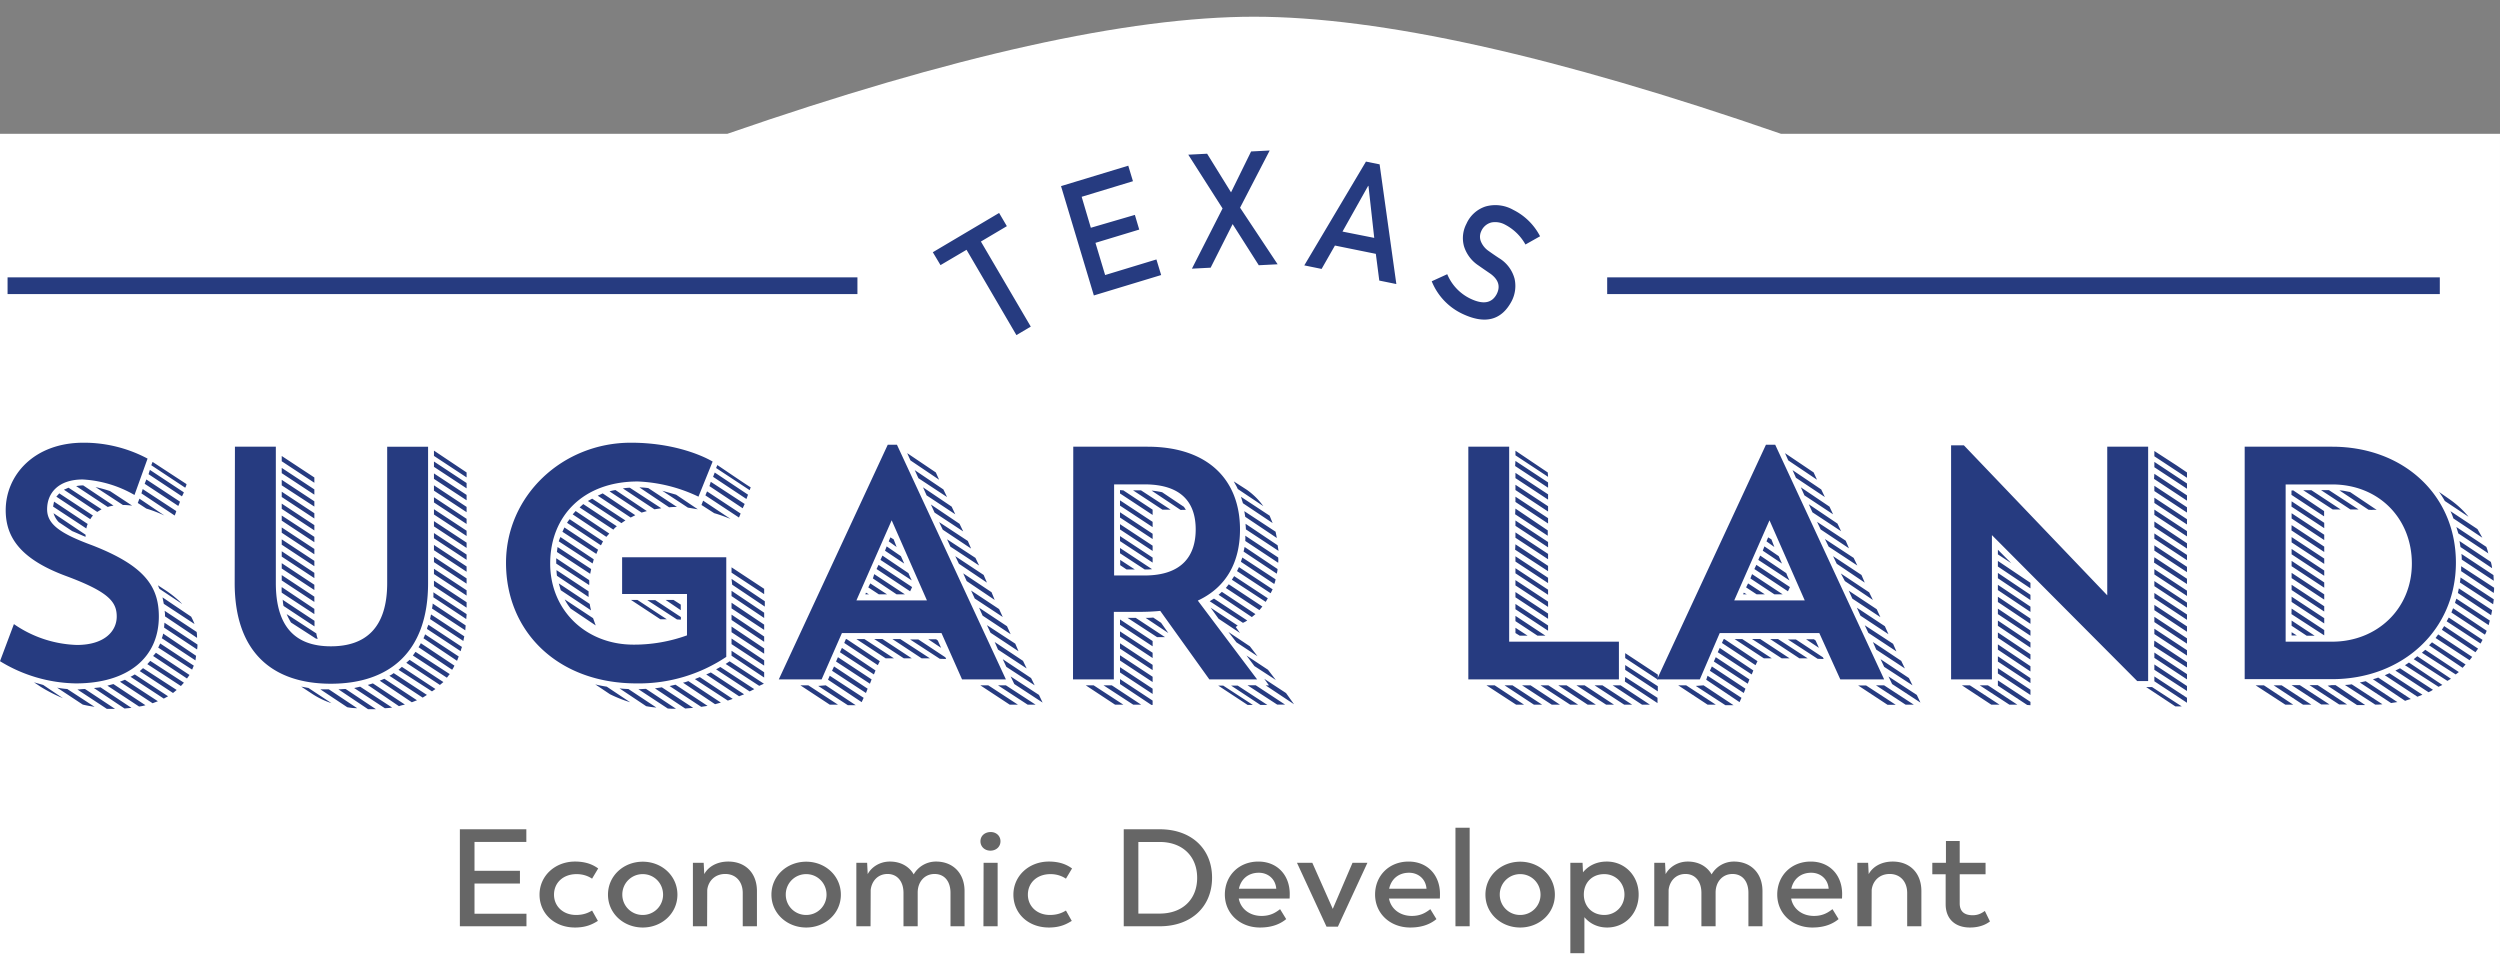
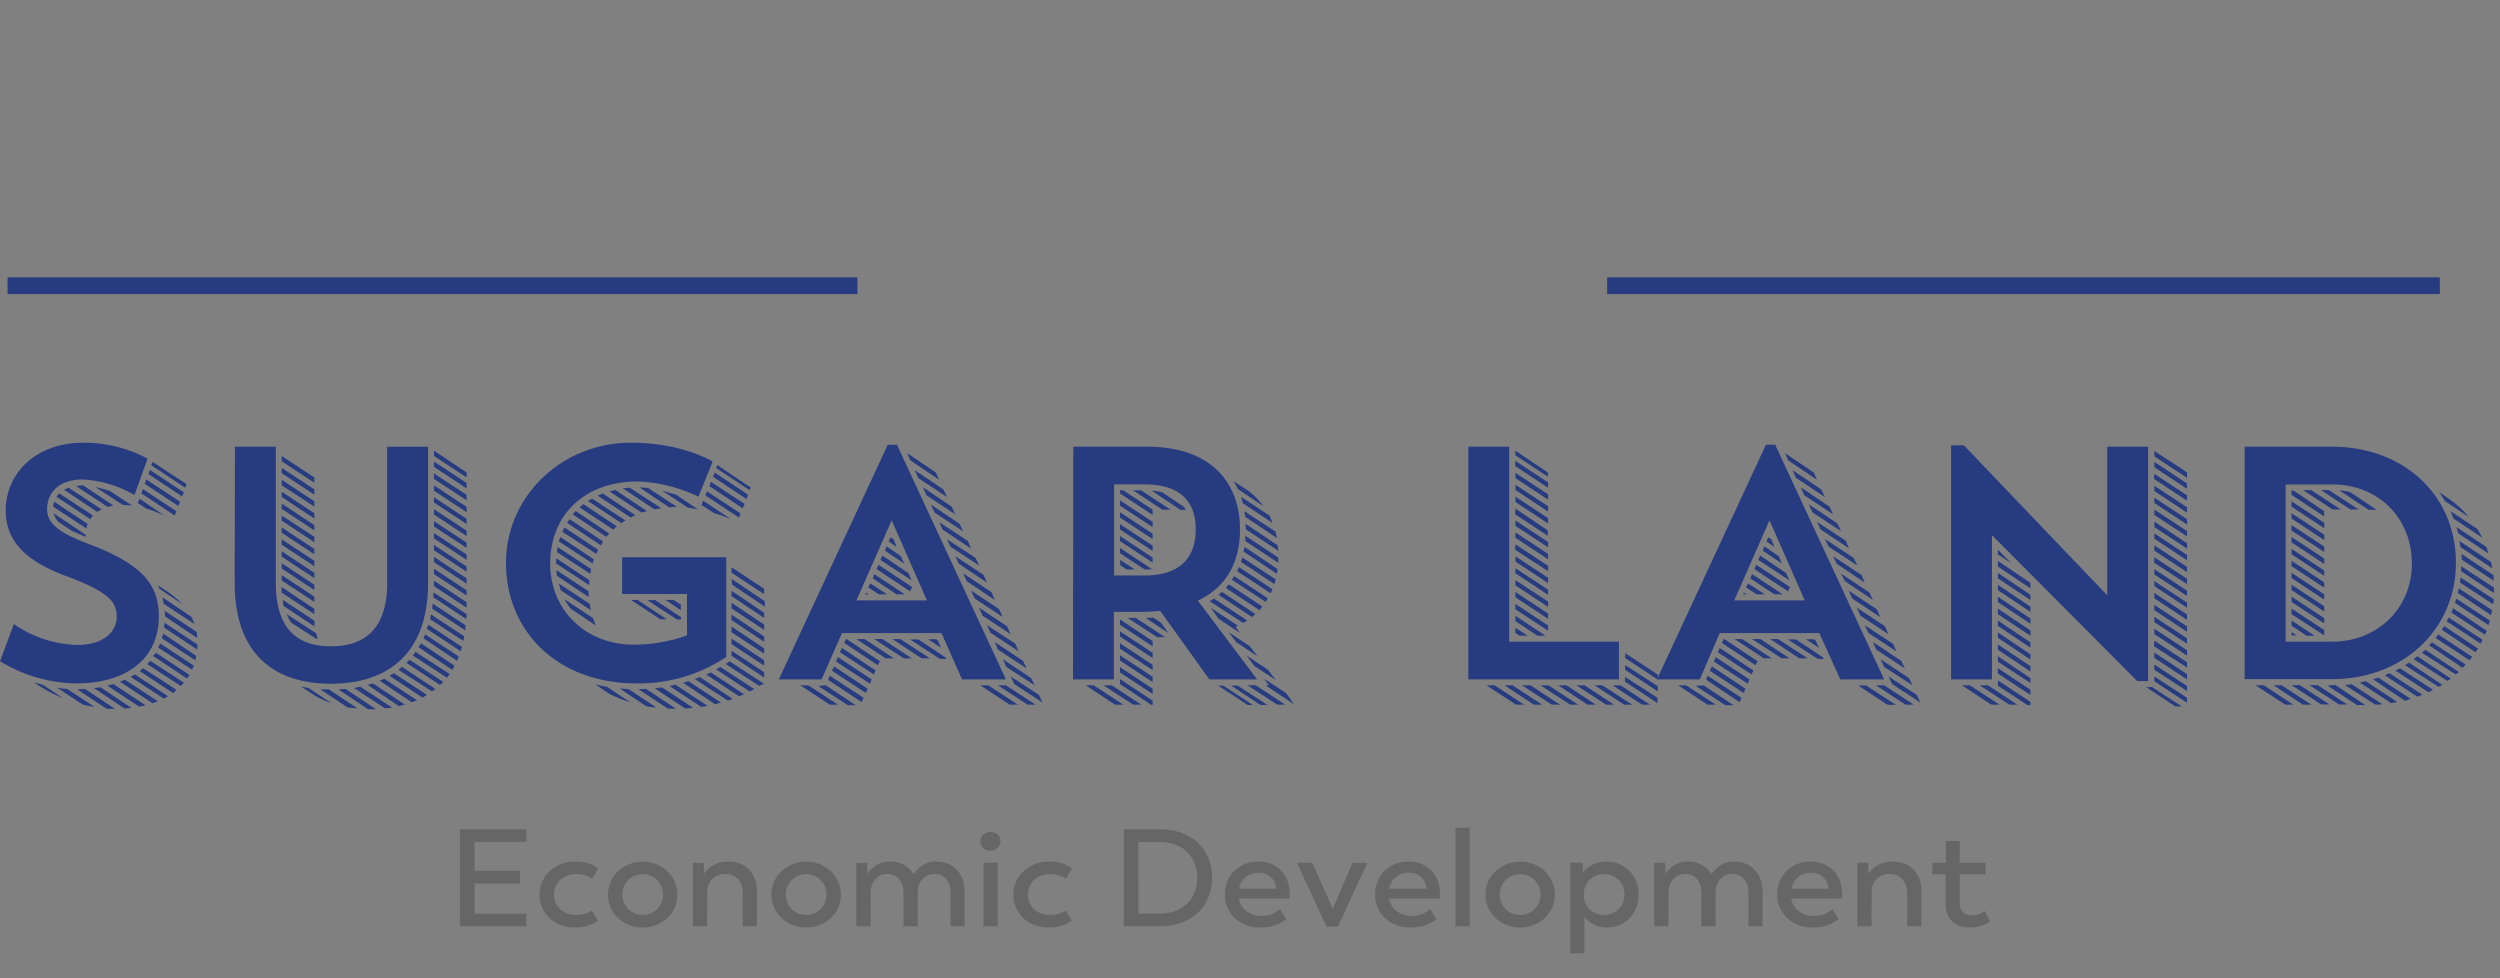
<svg xmlns="http://www.w3.org/2000/svg" width="299" height="117">
  <rect width="100%" height="100%" fill="#808080" stroke="none" />
  <g fill="none" fill-rule="evenodd">
-     <path d="M150 2c15.07 0 36.07 4.667 63 14h86v101H0V16h87c26.93-9.333 47.93-14 63-14z" fill="#FFF" />
    <path d="M62.965 110.782v-1.501H56.75v-3.614h5.435v-1.518H56.75v-3.45h6.2v-1.517H55v11.6h7.965zm5.809.149c1.426 0 2.19-.462 2.734-.792l-.696-1.238c-.442.264-1.002.528-1.92.528-1.545 0-2.632-1.04-2.632-2.426 0-1.419 1.087-2.458 2.7-2.458.833 0 1.427.264 1.852.544l.73-1.221c-.526-.38-1.342-.825-2.768-.825-2.395 0-4.246 1.716-4.246 3.96 0 2.212 1.732 3.928 4.246 3.928zm8.101 0c2.276 0 4.144-1.683 4.144-3.928 0-2.26-1.868-3.944-4.144-3.944-2.293 0-4.16 1.684-4.16 3.944 0 2.245 1.867 3.928 4.16 3.928zm0-1.502a2.422 2.422 0 01-2.446-2.426 2.43 2.43 0 012.446-2.458c1.342 0 2.429 1.072 2.429 2.458a2.418 2.418 0 01-2.429 2.426zm7.694 1.353l.017-4.34c.102-.99.849-1.914 2.157-1.914 1.24 0 2.089.891 2.089 2.277v3.977h1.698v-4.208c0-2.145-1.359-3.531-3.43-3.531-1.427 0-2.43.676-2.871 1.502l-.068-1.354h-1.29v7.591h1.698zm11.854.149c2.276 0 4.144-1.683 4.144-3.928 0-2.26-1.868-3.944-4.144-3.944-2.292 0-4.16 1.684-4.16 3.944 0 2.245 1.868 3.928 4.16 3.928zm0-1.502a2.422 2.422 0 01-2.445-2.426 2.43 2.43 0 012.445-2.458c1.342 0 2.43 1.072 2.43 2.458a2.418 2.418 0 01-2.43 2.426zm7.694 1.353l.017-4.34c.102-.99.798-1.914 2.021-1.914 1.155 0 1.902.891 1.902 2.26v3.994h1.699v-4.043c0-1.22.78-2.21 2.02-2.21 1.19 0 1.903.89 1.903 2.26v3.993h1.681v-4.208c0-2.128-1.375-3.531-3.413-3.531-1.24 0-2.208.71-2.667 1.535-.543-.941-1.545-1.535-2.853-1.535-1.223 0-2.208.676-2.65 1.502l-.068-1.354h-1.29v7.591h1.698zm14.334-9.043c.68 0 1.206-.462 1.206-1.122 0-.66-.526-1.122-1.206-1.105-.662.016-1.189.445-1.189 1.105 0 .66.527 1.122 1.19 1.122zm.866 9.043v-7.59h-1.68l-.018 7.59h1.698zm6.132.149c1.426 0 2.19-.462 2.734-.792l-.696-1.238c-.442.264-1.002.528-1.92.528-1.545 0-2.632-1.04-2.632-2.426 0-1.419 1.087-2.458 2.7-2.458.833 0 1.427.264 1.852.544l.73-1.221c-.527-.38-1.342-.825-2.768-.825-2.395 0-4.246 1.716-4.246 3.96 0 2.212 1.732 3.928 4.246 3.928zm13.264-.149c3.753 0 6.25-2.327 6.25-5.808 0-3.482-2.497-5.792-6.25-5.792h-4.314v11.6h4.314zm-.017-1.518h-2.548V100.7h2.548c2.751 0 4.484 1.732 4.484 4.29s-1.733 4.274-4.484 4.274zm12.007 1.667c1.648 0 2.582-.561 3.125-1.007l-.73-1.188c-.441.33-1.07.809-2.208.809-1.46 0-2.513-.875-2.734-2.08h6.08s.017-.264.017-.544c0-2.277-1.511-3.878-3.753-3.878-2.361 0-4.008 1.716-4.008 3.944 0 2.26 1.783 3.944 4.211 3.944zm1.937-4.637h-4.467c.255-1.188 1.155-1.914 2.378-1.914 1.12 0 2.004.759 2.089 1.914zm7.37 4.538l3.533-7.64h-1.783l-2.36 5.511-2.446-5.512h-1.835l3.533 7.64h1.359zm8.662.099c1.648 0 2.582-.561 3.125-1.007l-.73-1.188c-.442.33-1.07.809-2.208.809-1.46 0-2.513-.875-2.734-2.08h6.08s.017-.264.017-.544c0-2.277-1.512-3.878-3.754-3.878-2.36 0-4.008 1.716-4.008 3.944 0 2.26 1.784 3.944 4.212 3.944zm1.936-4.637h-4.466c.254-1.188 1.155-1.914 2.377-1.914 1.121 0 2.005.759 2.09 1.914zm5.164 4.488V99h-1.699v11.782h1.699zm6.046.149c2.276 0 4.144-1.683 4.144-3.928 0-2.26-1.868-3.944-4.144-3.944-2.293 0-4.161 1.684-4.161 3.944 0 2.245 1.868 3.928 4.16 3.928zm0-1.502a2.422 2.422 0 01-2.446-2.426 2.43 2.43 0 012.446-2.458c1.341 0 2.428 1.072 2.428 2.458a2.418 2.418 0 01-2.428 2.426zm7.676 4.571v-4.307c.578.693 1.495 1.238 2.718 1.238 2.157 0 3.77-1.683 3.77-3.944 0-2.26-1.664-3.944-3.804-3.944-1.308 0-2.242.544-2.853 1.287l-.051-1.139h-1.461V114h1.681zm2.378-4.571c-1.46 0-2.446-1.04-2.446-2.442 0-1.42.986-2.442 2.446-2.442 1.342 0 2.412 1.04 2.412 2.442 0 1.402-1.07 2.442-2.412 2.442zm7.677 1.353l.017-4.34c.102-.99.798-1.914 2.02-1.914 1.156 0 1.903.891 1.903 2.26v3.994h1.698v-4.043c0-1.22.782-2.21 2.021-2.21 1.19 0 1.903.89 1.903 2.26v3.993h1.681v-4.208c0-2.128-1.376-3.531-3.414-3.531-1.24 0-2.208.71-2.666 1.535-.544-.941-1.546-1.535-2.853-1.535-1.223 0-2.208.676-2.65 1.502l-.068-1.354h-1.29v7.591h1.698zm17.221.149c1.648 0 2.582-.561 3.125-1.007l-.73-1.188c-.442.33-1.07.809-2.208.809-1.46 0-2.513-.875-2.734-2.08h6.08s.017-.264.017-.544c0-2.277-1.512-3.878-3.754-3.878-2.36 0-4.008 1.716-4.008 3.944 0 2.26 1.784 3.944 4.212 3.944zm1.936-4.637h-4.466c.254-1.188 1.155-1.914 2.377-1.914 1.121 0 2.005.759 2.09 1.914zm5.13 4.488l.017-4.34c.101-.99.849-1.914 2.156-1.914 1.24 0 2.09.891 2.09 2.277v3.977h1.698v-4.208c0-2.145-1.359-3.531-3.43-3.531-1.428 0-2.43.676-2.871 1.502l-.068-1.354h-1.29v7.591h1.698zm11.77.149c1.392 0 2.122-.528 2.394-.726l-.611-1.255c-.187.116-.646.512-1.444.512-.968 0-1.563-.412-1.563-1.42v-3.48h3.092v-1.37h-3.092v-2.608h-1.647v2.607h-1.63v1.37h1.596v3.58c0 1.8 1.172 2.79 2.904 2.79z" fill="#666" fill-rule="nonzero" />
    <g fill="#263B80" fill-rule="nonzero">
      <path d="M9.07 81.735A17.858 17.858 0 010 79.078l1.664-4.436a13.965 13.965 0 007.528 2.495c3.274 0 4.769-1.625 4.769-3.404s-1.02-2.965-6.026-4.828C2.568 66.925.682 64.353.682 61.026c0-4.197 3.389-8.078 9.3-8.078 2.672-.01 5.306.644 7.667 1.902l-1.564 4.351a13.87 13.87 0 00-6.187-1.856c-2.921 0-4.263 1.625-4.263 3.566 0 1.779 1.533 2.888 5.405 4.312 6.187 2.41 7.958 4.868 7.958 8.51 0 4.952-3.741 8.002-9.928 8.002zm-3.903.185l2.362 1.586c-.913-.38-1.795-.83-2.638-1.348l-.828-.554 1.104.316zm5.16-18.714l-3.979-2.619.115-.593 4.025 2.673a2.41 2.41 0 00-.161.539zm-1.694.315l-1.603-1.07a2.667 2.667 0 01-.628-1.07l3.833 2.572v.254c-.613-.254-1.127-.493-1.602-.686zm2.17-1.424L6.738 59.4l.353-.392 4.025 2.649c-.12.135-.225.282-.315.439zm-2.76 20.308l3.273 2.133c-.475-.077-.95-.154-1.418-.27L6.83 82.243c.4.078.805.132 1.211.162zm3.587-21.178L7.644 58.57l.552-.24 3.948 2.58-.514.317zm1.258-.593l-3.78-2.496c.253-.048.51-.076.767-.084h.076l3.627 2.418a3.964 3.964 0 00-.69.162zm-2.722 21.77l3.588 2.373h-.981l-3.512-2.31c.315-.024.637-.062.905-.062zm1.855-.2l3.703 2.457-.828.077-3.664-2.449.79-.085zm2.676-21.81l-3.274-2.14c.586.128 1.164.287 1.733.477l2.645 1.74c-.391-.038-.744-.076-1.104-.076zm-1.135 21.418l3.834 2.533c-.25.076-.507.128-.767.154l-3.787-2.495.72-.192zm1.38-.516l3.941 2.572-.636.239-3.903-2.573.598-.238zm1.181-.632l3.979 2.61-.514.278-3.979-2.61c.2-.085.353-.2.514-.278zm1.38-19.838l-1.027-.67.199-.516 2.99 2.018c-.7-.33-1.422-.608-2.162-.832zm-.399 19.084l4.025 2.61-.437.362-3.979-2.618.391-.354zm3.788-18.252l-3.98-2.65.154-.515 4.017 2.633a4 4 0 01-.191.532zm-3.389-4.313l4.017 2.65a2.24 2.24 0 01-.199.515l-4.017-2.649.199-.516zm.468 21.694l4.025 2.611-.36.4-4.018-2.618.353-.393zm3.787-19.676l-3.994-2.65.16-.515 4.064 2.687c-.063.166-.14.325-.23.478zm.391-1.032l-4.056-2.688.154-.4L22.31 57.9a1.259 1.259 0 01-.161.43zm-3.504 19.738l4.018 2.657-.3.423-4.055-2.695c.12-.122.232-.25.337-.385zm3.113-5.853l-2.683-1.787c-.077-.115-.115-.277-.192-.43l1.02.67c.664.448 1.286.958 1.855 1.524v.023zm-2.599 4.744l4.017 2.65-.199.477-4.056-2.634.238-.493zm4.217 2.025L19.35 76.33c.08-.176.135-.363.16-.555l3.941 2.657-.076.554zm-.123-4.358l-3.665-2.41-.153-.771 3.427 2.31c.145.275.276.558.391.847v.024zm-3.588-.154l3.948 2.61c.008.199-.008.398-.046.593l-3.94-2.61c0-.224.038-.424.038-.617v.024zm3.902 1.817l-3.833-2.572a3.249 3.249 0 00-.046-.67l3.833 2.533c.034.227.05.457.046.686v.023zM28.098 53.425h4.892v16.311c0 5.306 2.407 7.563 6.578 7.563 4.17 0 6.739-2.218 6.739-7.563v-16.31h4.891v16.31c0 8.31-4.692 12.037-11.63 12.037-6.939 0-11.5-3.727-11.5-12.037l.03-16.31zm5.597 1.11l3.902 2.571v.632l-3.902-2.572v-.632zm0 1.424l3.902 2.572v.632l-3.902-2.573v-.631zm0 1.425l3.902 2.572v.631l-3.902-2.541v-.662zm0 1.424l3.902 2.573v.631l-3.902-2.572v-.632zm0 1.425l3.902 2.572v.632l-3.902-2.58v-.624zm0 1.425l3.902 2.549v.64l-3.902-2.58v-.61zm0 1.425l3.902 2.572v.639l-3.902-2.58v-.631zm0 1.424l3.902 2.572v.64l-3.902-2.573v-.639zm0 1.425l3.902 2.58v.631l-3.902-2.572v-.639zm0 1.425l3.902 2.58v.631l-3.902-2.572v-.64zm0 1.424l3.902 2.58v.632l-3.902-2.572v-.64zm0 2.103a3.976 3.976 0 010-.67l3.902 2.61v.624l-3.902-2.564zm.084.832l3.834 2.533v.67L33.91 72.47a4.378 4.378 0 01-.092-.754h-.039zm.506 1.732l3.55 2.31c.027.22.081.434.161.64a.496.496 0 01-.238-.039L34.8 74.45a8.069 8.069 0 01-.514-1zm1.74 8.672l.867.161 2.752 1.818a9.78 9.78 0 01-2.3-1.109l-1.318-.87zm5.505 2.464l-3.22-2.14h1.02l3.389 2.256c-.422 0-.782-.039-1.189-.116zm-1.058-2.14c.315 0 .59-.04.867-.04l3.626 2.419h-.943l-3.55-2.38zm5.551 2.256l-3.665-2.41.713-.163 3.826 2.496a6.023 6.023 0 01-.866.077h-.008zm-1.426-2.965l3.833 2.533c-.242.047-.48.11-.713.193l-3.733-2.541.613-.185zm4.654 2.256l-3.834-2.58.552-.23 3.903 2.571-.621.24zm1.303-.554l-3.987-2.619c.187-.077.36-.184.514-.315l3.979 2.61-.506.324zm1.112-.747l-4.002-2.58.398-.354 4.018 2.649-.414.285zm.95-.77l-4.025-2.65.399-.354 4.04 2.657-.414.347zm.828-.87l-4.063-2.65.314-.439 4.102 2.665c-.161.154-.238.315-.353.431v-.008zm.629-.948l-4.017-2.695c.105-.152.197-.311.276-.478l4.017 2.68a3.085 3.085 0 01-.276.5v-.007zm.59-1.07l-4.017-2.696c.08-.15.144-.307.192-.47l4.025 2.65-.2.516zm.437-1.148l-4.025-2.657c0-.192.123-.354.161-.508l4.018 2.657c-.069.166-.12.339-.154.516v-.008zm.315-1.224l-3.98-2.619.116-.554 3.979 2.618-.115.555zm.237-1.271l-3.986-2.61c.05-.195.078-.394.084-.594l3.94 2.611c0 .193-.038.4-.038.6v-.007zm.115-1.348l-3.94-2.61a3.094 3.094 0 000-.593l3.979 2.61c0 .208-.039.408-.039.601v-.008zm.039-16.942l-3.903-2.572v-.632l3.903 2.61v.594zm-3.903-1.902l3.903 2.572v.639l-3.903-2.572v-.64zm0 1.424l3.903 2.572v.64l-3.903-2.557v-.655zm0 1.425l3.903 2.58v.631l-3.903-2.572v-.639zm0 1.425l3.903 2.58v.616l-3.903-2.573v-.623zm0 1.432l3.903 2.572v.632l-3.903-2.572v-.632zm0 1.425l3.903 2.572v.631l-3.903-2.572v-.631zm0 1.425l3.903 2.572v.631l-3.903-2.572v-.631zm0 1.424l3.903 2.572v.632l-3.903-2.572v-.632zm0 1.425l3.903 2.572v.632l-3.903-2.573v-.631zm0 1.425l3.903 2.572v.631l-3.903-2.572v-.631zm0 1.424l3.903 2.573v.654l-3.903-2.572v-.655zM86.863 66.648v11.914a18.807 18.807 0 01-10.733 3.173c-9.384 0-15.61-6.161-15.61-14.417 0-8.032 6.74-14.37 14.935-14.37 6.187 0 9.775 2.256 9.775 2.256l-1.694 4.197a18.471 18.471 0 00-7.253-1.817c-6.501 0-10.48 4.112-10.48 9.819 0 5.576 4.255 9.696 9.967 9.696 2.18.008 4.343-.368 6.394-1.11v-4.943h-7.759v-4.398h12.458zm-20.34.116l3.941 2.618c.02.197.02.396 0 .593l-3.94-2.572v-.64zm.039 1.424l3.833 2.534v.678l-3.78-2.534a4.096 4.096 0 01-.053-.678zm4.025.44l-3.979-2.611.077-.593 4.017 2.633-.115.57zm-3.757 1.147l3.703 2.456c.038.26.091.518.161.77l-3.626-2.41-.238-.816zm4.064-2.372l-4.064-2.657c.051-.178.118-.35.2-.516l3.979 2.657c-.032.176-.081.349-.146.516h.03zm.429-1.155l-4.056-2.65.238-.515 4.025 2.664-.207.5zm-3.741 5.468l3.35 2.217.314.87-2.997-2.017a6.218 6.218 0 01-.698-1.07h.03zm4.293-6.493l-4.056-2.695c.093-.152.198-.296.315-.431l3.986 2.649-.245.477zm.644-1.016l-4.025-2.688.353-.4 4.025 2.695-.353.393zm.828-.87l-4.025-2.65.437-.4 4.017 2.657a2.09 2.09 0 00-.429.416v-.023zm.981-.77l-4.017-2.65.514-.277 3.979 2.61a4.23 4.23 0 00-.476.317zm-1.364 20.47l-1.771-1.187c.429.116.904.2 1.38.277l2.798 1.864a16.508 16.508 0 01-2.407-.955zm2.468-21.14l-3.94-2.611.59-.277 3.902 2.61-.552.278zm1.304-.593l-3.834-2.534a4.88 4.88 0 01.706-.162l3.756 2.518-.628.178zm.552 23.157l-3.197-2.133c.353.044.709.07 1.065.077l3.35 2.218a11.665 11.665 0 01-1.218-.162zm.981-23.55l-3.772-2.495c.274-.048.55-.076.828-.085l3.772 2.457-.828.123zm-2.798 10.843h.766l3.512 2.31h-.767l-3.511-2.31zm4.393 12.984l-3.512-2.31c.322 0 .598-.039.913-.039l3.58 2.372a8.045 8.045 0 01-.981-.023zm.16-24.066l-3.549-2.38c.357.006.713.034 1.066.085l3.427 2.257a7.724 7.724 0 00-.92.038h-.023zm.944 13.415l-3.55-2.31h.95l3.067 2.018v.316l-.467-.024zm.981 10.651l-3.619-2.41.828-.124 3.75 2.457-.959.077zm.322-24.027l-3.067-2.018 1.656.47 2.6 1.748-1.189-.2zm-1.717 11.043l.866.555v.67l-1.81-1.225h.944zm3.312 12.784l-3.78-2.488.705-.161 3.834 2.533-.76.116zm1.656-.316l-3.834-2.572c.217-.046.43-.11.637-.193l3.894 2.573-.697.192zm-1.825-3.242l3.94 2.61-.59.2-3.94-2.571.59-.239zm1.733-19.6l-1.534-.985.2-.516 3.273 2.18c-.429-.162-1.096-.44-1.924-.678h-.015zm-.867-2.61l4.018 2.65-.2.477-4.017-2.65.2-.477zm3.834 24.505l-3.933-2.61.552-.24 3.979 2.611-.598.239zm-3.389-25.653l4.056 2.65-.238.516-3.979-2.65.161-.516zm.475-1.109l3.98 2.65-.192.516-3.987-2.65.2-.516zm4.179 26.184l-4.018-2.649c.192-.085.353-.2.506-.277l4.064 2.65-.552.276zm0-24.073l-4.018-2.65.154-.354c3.902 2.65 3.94 2.65 3.986 2.65l-.122.354zm1.142 23.403l-4.017-2.618.475-.316 4.102 2.68-.56.254zM87.492 67.85l3.902 2.572v.639l-3.902-2.572v-.64zm0 1.386l3.979 2.672v.64l-3.902-2.62-.077-.692zm0 1.424l3.902 2.619v.631l-3.902-2.618v-.632zm0 1.425l3.902 2.619v.631l-3.902-2.572v-.678zm0 1.425l3.902 2.618v.632l-3.902-2.61v-.64zm0 1.425l3.902 2.618v.631l-3.902-2.572v-.677zm0 1.432l3.902 2.61v.632l-3.902-2.572v-.67zm0 1.463l3.902 2.572v.632l-3.902-2.61v-.594zM112.6 75.712h-11.906l-2.43 5.545h-5.122l13.034-28.07h1.096l13.033 28.07h-5.244l-2.46-5.545zm-15.923 6.254l3.542 2.31h-.982l-3.511-2.31h.95zm2.085 0l3.588 2.38h-.943l-3.55-2.31.905-.07zm.475-1.148l4.056 2.642-.238.516-4.025-2.68.207-.478zm.514-1.109l4.017 2.657-.199.516-4.056-2.657.238-.516zm.468-1.109l4.025 2.657-.2.516-4.055-2.657.23-.516zm.475-1.109l4.017 2.696-.191.477-4.064-2.657.238-.516zm.475-1.062h.077l3.979 2.649-.238.477-4.017-2.657.2-.47zm1.258-4.621h8.433l-4.217-9.58-4.216 9.58zm.95 4.62l3.542 2.311h-.989l-3.511-2.31h.958zm.192-5.544l.36.2h-.437l.077-.2zm.276-.632l.238-.477 2.008 1.309h-.981l-1.265-.832zm.713-1.586l3.672 2.418h-.996l-2.837-1.902.161-.516zm.981 7.763l3.512 2.31h-.951l-3.542-2.31h.981zm-.467-8.872l4.017 2.657-.238.508-4.017-2.665.238-.5zm3.979 1.864l-3.75-2.457.238-.516 3.113 2.102c.117.298.25.588.399.87zm-.905-2.018l-2.3-1.54.2-.516 1.701 1.17.399.886zm-.912-1.98l-.943-.677.199-.477.391.238.353.917zm.437 11.006l3.55 2.31h-.99l-3.503-2.31h.943zm4.255-19.923l.39.87-3.426-2.31-.391-.87 3.427 2.31zm.475 22.287l-3.55-2.31h.99l3.227 2.133.084.2-.751-.023zm-2.998-22.564l3.427 2.31.437.909-3.427-2.257-.437-.962zm.99 2.056l3.426 2.31.43.916-3.427-2.264-.43-.962zm1.571 18.174l.2.154.39.87-1.533-1.024h.943zm-.629-16.118l3.427 2.31.437.909-3.427-2.256-.437-.963zm.982 2.102l3.434 2.257.391.909-3.388-2.257-.437-.909zm.95 2.057l3.397 2.225.437.909-3.435-2.257-.399-.877zm.982 2.017l3.396 2.249.391.916-3.35-2.256-.437-.909zm.95 2.056l3.389 2.257.376.924-3.35-2.256-.415-.925zm.943 2.057l3.35 2.218.438.947-3.35-2.21-.438-.955zm.951 2.048l3.343 2.218.437.955-3.35-2.218-.43-.955zm1.104 9.288l3.542 2.31h-.981l-3.512-2.31h.951zm-.161-7.2l3.389 2.217.39.909-3.35-2.218-.429-.909zm.928 2.017l3.388 2.256.437.909-3.427-2.256-.398-.91zm1.341 5.183l3.55 2.31h-.95l-3.543-2.31h.943zm-.375-3.127l3.388 2.257.43.87-3.389-2.21-.43-.917zm.943 2.064l3.388 2.21.437.917-3.388-2.218-.437-.909zM128.363 53.425h8.863c7.367 0 11.078 4.074 11.078 9.896 0 3.85-1.58 6.893-5.045 8.51l7.092 9.426h-5.712l-5.872-8.194c-.787.077-1.615.116-2.484.116h-3.067v8.078h-4.884l.031-27.832zm2.438 28.54l3.55 2.311h-.99l-3.503-2.31h.943zm2.17 0l3.511 2.311h-.95l-3.55-2.31h.989zm.276-24.027v10.89h3.626c4.6 0 6.133-2.457 6.133-5.507s-1.533-5.39-6.133-5.39l-3.626.007zm1.104.709l3.503 2.31v.632l-3.902-2.573v-.4l.399.03zm-.399 1.193l3.902 2.573v.631l-3.902-2.572v-.632zm0 1.425l3.902 2.572v.632l-3.902-2.572v-.632zm0 1.425l3.902 2.572v.631l-3.902-2.572v-.631zm0 1.424l3.902 2.573v.6l-3.902-2.572v-.6zm2.96 3.997l-2.96-1.94v-.632l3.833 2.534c-.29.03-.582.043-.874.038zm-1.181 0h-.99l-.766-.516v-.631l1.756 1.147zm-1.779 5.976l3.902 2.58v.632l-3.902-2.572v-.64zm0 1.425l3.902 2.557v.631l-3.902-2.572v-.616zm0 1.425l3.902 2.58v.631l-3.902-2.572v-.64zm0 1.432l3.902 2.572v.632l-3.902-2.572v-.632zm0 1.425l3.902 2.572v.632l-3.902-2.572v-.632zm3.749 4.513l-3.749-2.495v-.593l3.902 2.572v.516h-.153zm-1.87-10.412l3.51 2.31h-.95l-3.542-2.31h.981zm.636-15.248l3.542 2.31h-.982l-3.511-2.31h.95zm1.456 15.21l.943.63.867 1.225-2.722-1.817c.31.007.62-.006.928-.039h-.016zm3.274-12.87l-3.465-2.31c.422.04.842.104 1.257.193l2.607 1.748.237.354-.636.016zm7.452 13.5l-3.971-2.579.513-.316 3.98 2.619c-.161.11-.333.204-.514.277h-.008zm-.859.502l.514.716-2.56-1.702-.951-1.325 3.235 2.141-.238.17zm-2.093 7.008h.598l3.542 2.31h-.628l-3.512-2.31zm4.025-8.194l-3.979-2.665.391-.354 4.018 2.664-.43.355zm-2.76-3.92l4.018 2.657-.353.43-4.017-2.648.352-.44zm-.038 5.706l2.56 1.71.913 1.186-2.522-1.664-.951-1.232zm1.104 6.408l3.542 2.31h-.828l-3.504-2.31h.79zm3.35-10.012l-4.048-2.65.276-.43 4.025 2.649-.253.431zm-.276-11.444l-3.066-2.056c-.123-.316-.315-.593-.476-.909l1.534.986a8.275 8.275 0 012.008 1.987v-.008zm.867 10.412l-4.025-2.65.237-.477 4.025 2.657-.237.47zm.237-8.394l-3.55-2.372-.237-.77 3.427 2.256.36.886zm.192 7.285l-3.979-2.65c.038-.2.123-.353.161-.515l3.979 2.61c-.03.194-.085.383-.161.563v-.008zm.314-1.224l-3.979-2.65.123-.554 3.94 2.641a2.637 2.637 0 01-.099.57l.015-.007zm0-4.274l-3.78-2.534-.114-.678 3.741 2.457.153.755zm.161 2.964l-3.94-2.61c.019-.21.019-.422 0-.632l3.94 2.611a3.45 3.45 0 010 .608v.023zm.039-1.424l-3.903-2.572c0-.24-.038-.432-.038-.67l3.833 2.572.108.67zM149.078 78.4l2.569 1.702.943 1.225-2.561-1.664-.95-1.263zm1.104 3.558l3.512 2.31h-.943l-3.55-2.31h.981zm1.028-.77l2.599 1.702.958 1.34-3.389-2.257h.391l-.56-.785zM175.613 53.425h4.883v23.32h13.126v4.512h-18.01V53.425zm3.15 28.54l3.512 2.311h-.95l-3.543-2.31h.982zm2.132 0l3.542 2.311h-.981l-3.512-2.31h.951zm4.255-24.936l-3.902-2.572v-.554l3.864 2.603.038.523zm-3.902-1.902l3.902 2.572v.632l-3.94-2.595.038-.609zm0 1.425l3.902 2.572v.632l-3.902-2.573v-.631zm0 1.425l3.902 2.572v.631l-3.902-2.572v-.631zm0 1.424l3.902 2.573v.639l-3.902-2.58V59.4zm0 1.425l3.864 2.61v.64l-3.903-2.572.039-.678zm0 1.425l3.902 2.572v.64l-3.902-2.573v-.64zm0 1.425l3.902 2.572v.639l-3.902-2.572v-.64zm0 1.424l3.902 2.58v.632l-3.94-2.565.038-.647zm0 1.433l3.902 2.572v.631l-3.902-2.572v-.631zm0 1.424l3.902 2.573v.608l-3.902-2.572v-.609zm0 1.425l3.902 2.572v.632l-3.902-2.572v-.632zm0 1.425l3.902 2.572v.631l-3.902-2.572v-.631zm0 1.424l3.902 2.573v.631l-3.902-2.572v-.632zm0 1.425l3.588 2.372h-.951l-2.637-1.74v-.632zm1.456 2.372h-.943l-.513-.316v-.631l1.456.947zm.353 5.938l3.511 2.31h-.981l-3.55-2.31h1.02zm2.131 0l3.55 2.31h-.95l-3.543-2.31h.943zm2.17 0l3.504 2.31h-.982l-3.511-2.31h.989zm2.162 0l3.511 2.31h-.943l-3.55-2.31h.982zm2.131 0l3.55 2.31h-.95l-3.543-2.31h.943zm2.17 0l3.504 2.31h-.943l-3.512-2.31h.951zm.552-3.85l3.902 2.571v.593l-3.902-2.572v-.593zm0 1.424l3.902 2.534v.616l-3.902-2.573v-.577zm0 1.425l3.864 2.495v.631l-3.902-2.572.038-.554z" />
-       <path d="M217.588 75.712H205.68l-2.384 5.545h-5.121l13.033-28.07h1.104l13.033 28.07h-5.244l-2.514-5.545zm-15.924 6.254l3.542 2.31h-.981l-3.512-2.31h.951zm2.085 0l3.588 2.38h-.973l-3.55-2.31.935-.07zm.476-1.148l4.055 2.642-.23.516-3.986-2.68.16-.478zm.513-1.109l4.018 2.657-.2.516-4.055-2.657.237-.516zm.468-1.109l4.025 2.657-.2.516-4.055-2.657.23-.516zm.475-1.109l4.018 2.696-.192.477-4.063-2.657.237-.516zm.476-1.062h.076l3.964 2.649-.238.477-4.017-2.657.215-.47zm1.257-4.621h8.433l-4.216-9.58-4.217 9.58zm.95 4.62l3.543 2.311h-.943l-3.512-2.31h.913zm.192-5.544l.36.2h-.436l.076-.2zm.276-.632l.238-.477 2.009 1.309h-.982l-1.265-.832zm.713-1.586l3.665 2.418h-.989l-2.875-1.902.2-.516zm.982 7.763l3.511 2.31h-.943l-3.55-2.31h.982zm-.468-8.872l4.017 2.657-.237.508-4.018-2.665.238-.5zm3.971 1.864l-3.741-2.457.23-.516 3.12 2.102c.111.299.242.59.391.87zm-.904-2.018l-2.3-1.54.199-.516 1.71 1.17.39.886zm-.913-1.98l-.943-.677.2-.477.39.238.353.917zm.437 11.006l3.55 2.31h-.989l-3.504-2.31h.943zm4.263-19.923l.399.87-3.435-2.31-.391-.87 3.427 2.31zm.475 22.287l-3.55-2.31h.959l3.228 2.133.084.2-.72-.023zm-2.997-22.564l3.427 2.31.437.909-3.458-2.303-.406-.916zm.989 2.056l3.427 2.31.429.916-3.427-2.264-.43-.962zm1.571 18.174l.2.154.39.87-1.533-1.024h.943zm-.62-16.149l3.426 2.31.437.91-3.427-2.257-.437-.963zm.988 2.103l3.427 2.256.391.909-3.388-2.257-.43-.908zm.943 2.056l3.435 2.256.437.909-3.427-2.257-.445-.908zm.974 2.048l3.396 2.249.391.916-3.35-2.256-.437-.909zm.928 2.072l3.388 2.256.445.909-3.35-2.256-.483-.91zm.943 2.056l3.35 2.218.437.947-3.35-2.21-.437-.955zm.973 2.033l3.35 2.218.43.955-3.35-2.218-.43-.955zm1.104 9.303l3.542 2.31h-.981l-3.511-2.31h.95zm-.16-7.2l3.388 2.218.399.908-3.358-2.218-.43-.908zm.973 2.002l3.389 2.256.437.909-3.427-2.256-.399-.91zm1.342 5.183l3.55 2.31h-.982l-3.542-2.31h.974zm-.422-3.127l3.389 2.257.429.87-3.389-2.21-.429-.917zm.943 2.064l3.389 2.21.437.917-3.389-2.218-.437-.909zM233.35 53.264h1.534L252.026 71.2V53.425h4.892v28.032h-1.304L238.234 64v17.258h-4.884V53.264zm2.247 28.702l3.542 2.31h-.982l-3.511-2.31h.95zm2.162 0l3.511 2.31h-.95l-3.543-2.31h.982zm1.188-16.219l1.61 1.617-1.61-1.062v-.555zm0 1.34l3.895 2.619v.662l-3.895-2.61v-.67zm0 1.433l3.895 2.618v.631l-3.895-2.61v-.64zm0 1.424l3.895 2.61v.632l-3.895-2.61v-.632zm0 1.425l3.895 2.61v.632l-3.895-2.61v-.632zm0 1.425l3.895 2.61v.632l-3.895-2.588v-.654zm0 1.424l3.895 2.611v.632l-3.895-2.611v-.632zm0 1.425l3.895 2.61v.632l-3.895-2.61v-.632zm0 1.425l3.895 2.61v.632l-3.895-2.61v-.632zm0 1.425l3.895 2.61v.593l-3.895-2.572v-.631zm0 1.424l3.895 2.572v.632l-3.895-2.572v-.632zm3.504 4.398l-3.504-2.31v-.632l3.895 2.572v.4l-.391-.03zm14.229-2.141h.705l3.55 2.31h-.767l-3.488-2.31zm4.884-25.03l-3.903-2.571v-.632l2.684 1.74 1.219.825v.639zm-3.903-1.901l3.903 2.58v.631l-3.903-2.572v-.64zm0 1.424l3.903 2.58v.632l-3.941-2.603.038-.609zm0 1.433l3.903 2.572v.632l-3.903-2.573V58.1zm0 1.425l3.903 2.572v.631l-3.903-2.572v-.631zm0 1.424l3.903 2.572v.632l-3.903-2.572v-.632zm0 1.425l3.903 2.603v.632l-3.903-2.573v-.662zm0 1.425l3.903 2.572v.631l-3.903-2.572V63.8zm0 1.424l3.903 2.573v.631l-3.903-2.572v-.632zm0 1.425l3.903 2.572v.632l-3.941-2.565.038-.639zm0 1.425l3.903 2.572v.632l-3.903-2.573v-.631zm0 1.425l3.903 2.572v.608l-3.903-2.572v-.608zm0 1.424l3.903 2.572v.64l-3.903-2.58v-.632zm0 1.425l3.903 2.572v.64l-3.903-2.58v-.632zm0 1.425l3.903 2.572v.64l-3.903-2.58v-.632zm0 1.424l3.903 2.573v.639l-3.903-2.572v-.64zm0 1.425l3.903 2.58v.632l-3.941-2.534.038-.678zm0 1.425l3.903 2.58v.631l-3.903-2.572v-.64zm0 1.425l3.903 2.58v.592l-3.903-2.533v-.64zm0 1.432l3.903 2.557v.593l-3.903-2.572v-.578zM268.464 53.425h10.442c8.594 0 14.82 5.822 14.82 13.862s-6.349 13.94-14.82 13.94h-10.442V53.424zm2.3 28.54l3.503 2.311h-.943l-3.55-2.31h.99zm2.123 0l3.55 2.311h-.997l-3.511-2.31h.958zm.476-24.027v18.806h5.558c5.367 0 9.537-3.92 9.537-9.341 0-5.422-3.979-9.465-9.537-9.465h-5.558zm.904.709l3.696 2.48v.63l-3.903-2.571v-.516l.207-.023zm-.191 1.309l3.902 2.572v.64l-3.918-2.58.016-.632zm0 1.425l3.902 2.572v.639l-3.902-2.58v-.631zm0 1.424l3.902 2.572v.64l-3.918-2.58.016-.632zm0 1.425l3.902 2.572v.64l-3.902-2.573v-.639zm0 1.425l3.902 2.58v.631l-3.902-2.572v-.64zm0 1.424l3.902 2.58v.632l-3.902-2.572v-.64zm0 1.433l3.902 2.572v.632l-3.902-2.573v-.631zm0 1.425l3.902 2.572v.631l-3.902-2.572v-.631zm0 1.424l3.902 2.572v.632l-3.902-2.572v-.632zm0 1.425l3.902 2.572v.632l-3.918-2.542.016-.662zm0 2.056v-.624l2.76 1.818h-.951l-1.81-1.194zm0 .77l.628.393h-.628v-.393zm.981 6.33l3.55 2.311h-.99l-3.541-2.31h.981zm1.38-23.318l3.511 2.31h-.95l-3.542-2.31h.981zm.767 23.319l3.503 2.31h-.943l-3.55-2.31h.99zm1.341-23.32l3.542 2.31h-.973l-3.512-2.31h.943zm.315 23.32h.475l3.542 2.38h-.981l-3.512-2.311.476-.07zm4.416-20.978l-3.473-2.31c.437 0 .828.115 1.265.192l3.189 2.14a3.664 3.664 0 00-.629 0l-.352-.022zm.766 23.28l-3.595-2.325c.275-.007.549-.033.82-.077l3.672 2.387c-.302.037-.607.05-.912.038l.015-.023zm1.932-.161l-3.741-2.457.705-.154 3.788 2.495-.752.116zm1.656-.278l-3.833-2.572c.217-.049.43-.116.636-.2l3.903 2.572c-.24.057-.476.131-.706.223v-.023zm1.495-.477l-3.902-2.572.552-.24 3.948 2.573-.598.239zm1.304-.555l-3.941-2.572.552-.277 3.94 2.572a2.182 2.182 0 01-.567.3l.016-.023zm1.219-.631l-4.018-2.588c.166-.094.324-.2.476-.315l4.002 2.68-.46.223zm1.065-.709l-4.032-2.595.429-.354 4.025 2.695-.422.254zm.99-.77l-4.041-2.595.399-.354 4.017 2.664-.376.285zm.827-.793l-4.017-2.695.353-.355 4.017 2.65-.353.4zm.828-.909l-4.063-2.657.314-.43 4.064 2.687-.315.4zm-.16-17.181l-2.799-1.864c-.192-.354-.468-.77-.705-1.109l.153.124 1.104.77a11.227 11.227 0 012.27 2.079h-.024zm.866 16.226l-4.018-2.687.276-.44 4.056 2.696-.314.431zm-3.19-4.15l4.04 2.672-.237.439-4.056-2.657.253-.455zm4.018-9.542l-3.466-2.31a6.856 6.856 0 00-.352-.87l3.227 2.14.59 1.04zm.314 11.598l-4.017-2.657.199-.509 4.017 2.688a2.107 2.107 0 01-.214.478h.015zm.437-1.148l-4.025-2.657c.046-.192.123-.354.161-.508l4.002 2.618-.138.547zm0-8.556l-3.626-2.41-.238-.77 3.588 2.38c.101.258.178.527.23.8h.046zm-3.565 4.159l3.979 2.61-.115.601-3.979-2.657.115-.554zm3.979-2.41l-3.78-2.534-.122-.717 3.749 2.496c.073.246.124.499.153.754zm.123 4.312l-3.98-2.61c.045-.196.07-.394.077-.594l3.98 2.611-.077.593zm.076-2.81l-3.833-2.535a4.022 4.022 0 00-.038-.677l3.833 2.533.038.678zm0 1.462l-3.902-2.61v-.593l3.94 2.572v.2c0 .154-.038.277-.038.431z" />
+       <path d="M217.588 75.712H205.68l-2.384 5.545h-5.121l13.033-28.07h1.104l13.033 28.07h-5.244l-2.514-5.545zm-15.924 6.254l3.542 2.31h-.981l-3.512-2.31h.951zm2.085 0l3.588 2.38h-.973l-3.55-2.31.935-.07zm.476-1.148l4.055 2.642-.23.516-3.986-2.68.16-.478zm.513-1.109l4.018 2.657-.2.516-4.055-2.657.237-.516zm.468-1.109l4.025 2.657-.2.516-4.055-2.657.23-.516zm.475-1.109l4.018 2.696-.192.477-4.063-2.657.237-.516zm.476-1.062h.076l3.964 2.649-.238.477-4.017-2.657.215-.47zm1.257-4.621h8.433l-4.216-9.58-4.217 9.58zm.95 4.62l3.543 2.311h-.943l-3.512-2.31h.913zm.192-5.544l.36.2h-.436l.076-.2zm.276-.632l.238-.477 2.009 1.309h-.982l-1.265-.832zm.713-1.586l3.665 2.418h-.989l-2.875-1.902.2-.516zm.982 7.763l3.511 2.31h-.943l-3.55-2.31h.982zm-.468-8.872l4.017 2.657-.237.508-4.018-2.665.238-.5zm3.971 1.864l-3.741-2.457.23-.516 3.12 2.102c.111.299.242.59.391.87zm-.904-2.018l-2.3-1.54.199-.516 1.71 1.17.39.886zm-.913-1.98l-.943-.677.2-.477.39.238.353.917zm.437 11.006l3.55 2.31h-.989l-3.504-2.31h.943zm4.263-19.923l.399.87-3.435-2.31-.391-.87 3.427 2.31zm.475 22.287l-3.55-2.31h.959l3.228 2.133.084.2-.72-.023zm-2.997-22.564l3.427 2.31.437.909-3.458-2.303-.406-.916zm.989 2.056l3.427 2.31.429.916-3.427-2.264-.43-.962zm1.571 18.174l.2.154.39.87-1.533-1.024h.943zm-.62-16.149l3.426 2.31.437.91-3.427-2.257-.437-.963zm.988 2.103l3.427 2.256.391.909-3.388-2.257-.43-.908zm.943 2.056l3.435 2.256.437.909-3.427-2.257-.445-.908zm.974 2.048l3.396 2.249.391.916-3.35-2.256-.437-.909zm.928 2.072l3.388 2.256.445.909-3.35-2.256-.483-.91zm.943 2.056l3.35 2.218.437.947-3.35-2.21-.437-.955zm.973 2.033l3.35 2.218.43.955-3.35-2.218-.43-.955zm1.104 9.303l3.542 2.31h-.981l-3.511-2.31h.95zm-.16-7.2l3.388 2.218.399.908-3.358-2.218-.43-.908zm.973 2.002l3.389 2.256.437.909-3.427-2.256-.399-.91zm1.342 5.183l3.55 2.31h-.982l-3.542-2.31h.974zm-.422-3.127l3.389 2.257.429.87-3.389-2.21-.429-.917zm.943 2.064l3.389 2.21.437.917-3.389-2.218-.437-.909zM233.35 53.264h1.534L252.026 71.2V53.425h4.892v28.032h-1.304L238.234 64v17.258h-4.884V53.264zm2.247 28.702l3.542 2.31h-.982l-3.511-2.31h.95zm2.162 0l3.511 2.31h-.95l-3.543-2.31h.982zm1.188-16.219l1.61 1.617-1.61-1.062v-.555zm0 1.34l3.895 2.619v.662l-3.895-2.61v-.67zm0 1.433l3.895 2.618v.631l-3.895-2.61v-.64zm0 1.424l3.895 2.61v.632l-3.895-2.61v-.632zm0 1.425l3.895 2.61v.632l-3.895-2.61v-.632zm0 1.425l3.895 2.61v.632l-3.895-2.588v-.654zm0 1.424l3.895 2.611v.632l-3.895-2.611v-.632zm0 1.425l3.895 2.61v.632l-3.895-2.61v-.632zm0 1.425l3.895 2.61v.632l-3.895-2.61v-.632zm0 1.425l3.895 2.61v.593l-3.895-2.572v-.631zm0 1.424l3.895 2.572v.632l-3.895-2.572v-.632zm3.504 4.398l-3.504-2.31v-.632l3.895 2.572v.4l-.391-.03zm14.229-2.141h.705l3.55 2.31h-.767l-3.488-2.31zm4.884-25.03l-3.903-2.571v-.632l2.684 1.74 1.219.825v.639zm-3.903-1.901l3.903 2.58v.631l-3.903-2.572v-.64zm0 1.424l3.903 2.58v.632l-3.941-2.603.038-.609zm0 1.433l3.903 2.572v.632l-3.903-2.573V58.1zm0 1.425l3.903 2.572v.631l-3.903-2.572v-.631zm0 1.424l3.903 2.572v.632l-3.903-2.572v-.632zm0 1.425l3.903 2.603v.632l-3.903-2.573v-.662zm0 1.425l3.903 2.572v.631l-3.903-2.572V63.8zm0 1.424l3.903 2.573v.631l-3.903-2.572v-.632zm0 1.425l3.903 2.572v.632l-3.941-2.565.038-.639zm0 1.425l3.903 2.572v.632l-3.903-2.573v-.631zm0 1.425l3.903 2.572v.608l-3.903-2.572v-.608zm0 1.424l3.903 2.572v.64l-3.903-2.58v-.632zm0 1.425l3.903 2.572v.64l-3.903-2.58v-.632zm0 1.425l3.903 2.572v.64l-3.903-2.58v-.632zm0 1.424l3.903 2.573v.639l-3.903-2.572v-.64zm0 1.425l3.903 2.58v.632l-3.941-2.534.038-.678zm0 1.425l3.903 2.58v.631l-3.903-2.572v-.64zm0 1.425l3.903 2.58v.592l-3.903-2.533v-.64zm0 1.432l3.903 2.557v.593l-3.903-2.572v-.578M268.464 53.425h10.442c8.594 0 14.82 5.822 14.82 13.862s-6.349 13.94-14.82 13.94h-10.442V53.424zm2.3 28.54l3.503 2.311h-.943l-3.55-2.31h.99zm2.123 0l3.55 2.311h-.997l-3.511-2.31h.958zm.476-24.027v18.806h5.558c5.367 0 9.537-3.92 9.537-9.341 0-5.422-3.979-9.465-9.537-9.465h-5.558zm.904.709l3.696 2.48v.63l-3.903-2.571v-.516l.207-.023zm-.191 1.309l3.902 2.572v.64l-3.918-2.58.016-.632zm0 1.425l3.902 2.572v.639l-3.902-2.58v-.631zm0 1.424l3.902 2.572v.64l-3.918-2.58.016-.632zm0 1.425l3.902 2.572v.64l-3.902-2.573v-.639zm0 1.425l3.902 2.58v.631l-3.902-2.572v-.64zm0 1.424l3.902 2.58v.632l-3.902-2.572v-.64zm0 1.433l3.902 2.572v.632l-3.902-2.573v-.631zm0 1.425l3.902 2.572v.631l-3.902-2.572v-.631zm0 1.424l3.902 2.572v.632l-3.902-2.572v-.632zm0 1.425l3.902 2.572v.632l-3.918-2.542.016-.662zm0 2.056v-.624l2.76 1.818h-.951l-1.81-1.194zm0 .77l.628.393h-.628v-.393zm.981 6.33l3.55 2.311h-.99l-3.541-2.31h.981zm1.38-23.318l3.511 2.31h-.95l-3.542-2.31h.981zm.767 23.319l3.503 2.31h-.943l-3.55-2.31h.99zm1.341-23.32l3.542 2.31h-.973l-3.512-2.31h.943zm.315 23.32h.475l3.542 2.38h-.981l-3.512-2.311.476-.07zm4.416-20.978l-3.473-2.31c.437 0 .828.115 1.265.192l3.189 2.14a3.664 3.664 0 00-.629 0l-.352-.022zm.766 23.28l-3.595-2.325c.275-.007.549-.033.82-.077l3.672 2.387c-.302.037-.607.05-.912.038l.015-.023zm1.932-.161l-3.741-2.457.705-.154 3.788 2.495-.752.116zm1.656-.278l-3.833-2.572c.217-.049.43-.116.636-.2l3.903 2.572c-.24.057-.476.131-.706.223v-.023zm1.495-.477l-3.902-2.572.552-.24 3.948 2.573-.598.239zm1.304-.555l-3.941-2.572.552-.277 3.94 2.572a2.182 2.182 0 01-.567.3l.016-.023zm1.219-.631l-4.018-2.588c.166-.094.324-.2.476-.315l4.002 2.68-.46.223zm1.065-.709l-4.032-2.595.429-.354 4.025 2.695-.422.254zm.99-.77l-4.041-2.595.399-.354 4.017 2.664-.376.285zm.827-.793l-4.017-2.695.353-.355 4.017 2.65-.353.4zm.828-.909l-4.063-2.657.314-.43 4.064 2.687-.315.4zm-.16-17.181l-2.799-1.864c-.192-.354-.468-.77-.705-1.109l.153.124 1.104.77a11.227 11.227 0 012.27 2.079h-.024zm.866 16.226l-4.018-2.687.276-.44 4.056 2.696-.314.431zm-3.19-4.15l4.04 2.672-.237.439-4.056-2.657.253-.455zm4.018-9.542l-3.466-2.31a6.856 6.856 0 00-.352-.87l3.227 2.14.59 1.04zm.314 11.598l-4.017-2.657.199-.509 4.017 2.688a2.107 2.107 0 01-.214.478h.015zm.437-1.148l-4.025-2.657c.046-.192.123-.354.161-.508l4.002 2.618-.138.547zm0-8.556l-3.626-2.41-.238-.77 3.588 2.38c.101.258.178.527.23.8h.046zm-3.565 4.159l3.979 2.61-.115.601-3.979-2.657.115-.554zm3.979-2.41l-3.78-2.534-.122-.717 3.749 2.496c.073.246.124.499.153.754zm.123 4.312l-3.98-2.61c.045-.196.07-.394.077-.594l3.98 2.611-.077.593zm.076-2.81l-3.833-2.535a4.022 4.022 0 00-.038-.677l3.833 2.533.038.678zm0 1.462l-3.902-2.61v-.593l3.94 2.572v.2c0 .154-.038.277-.038.431z" />
    </g>
    <path stroke="#263B80" stroke-width="2" d="M192.219 34.172h99.582M.905 34.172h101.644" />
    <g fill="#263B80" fill-rule="nonzero">
-       <path d="M115.598 29.875l-3.113 1.833-.92-1.54 7.928-4.698.927 1.579-3.105 1.84 5.965 10.174-1.717 1.016zM126.899 22.259l8.042-2.442.56 1.856-6.134 1.864 1.097 3.704 5.267-1.54.521 1.756-5.236 1.586 1.157 3.851 6.134-1.864.567 1.864-8.05 2.441zM147.422 26.802l-2.63 5.214-2.238.116 3.665-7.201-4.102-6.43 2.254-.116 2.86 4.62 2.4-4.89 2.223-.115-3.542 6.839 4.492 6.769-2.254.115zM164.55 30.36l-4.892-.993-1.594 2.795-2.07-.423 7.375-12.414 1.633.33 2.001 14.317-2.04-.416-.413-3.196zm-.192-1.91l-.69-6.222h-.038l-3.067 5.468 3.795.754zM173.09 32.794a5.642 5.642 0 002.753 2.919c1.533.739 2.588.557 3.166-.547.46-.909.215-1.71-.728-2.41-.437-.3-.928-.632-1.45-1.002a4.249 4.249 0 01-1.74-2.31 3.673 3.673 0 01.292-2.672 3.786 3.786 0 012.3-2.08 4.337 4.337 0 013.304.408 7.237 7.237 0 013.205 3.158l-1.748.986a5.9 5.9 0 00-2.461-2.388 2.459 2.459 0 00-1.587-.254 1.796 1.796 0 00-1.235 1.04c-.174.36-.201.775-.076 1.155.186.504.527.936.973 1.232.3.216.706.5 1.235.847a4.118 4.118 0 011.847 2.45c.204.902.085 1.848-.337 2.672-1.211 2.31-3.174 2.823-5.888 1.54a7.318 7.318 0 01-3.68-3.897l1.855-.847z" />
-     </g>
+       </g>
  </g>
</svg>